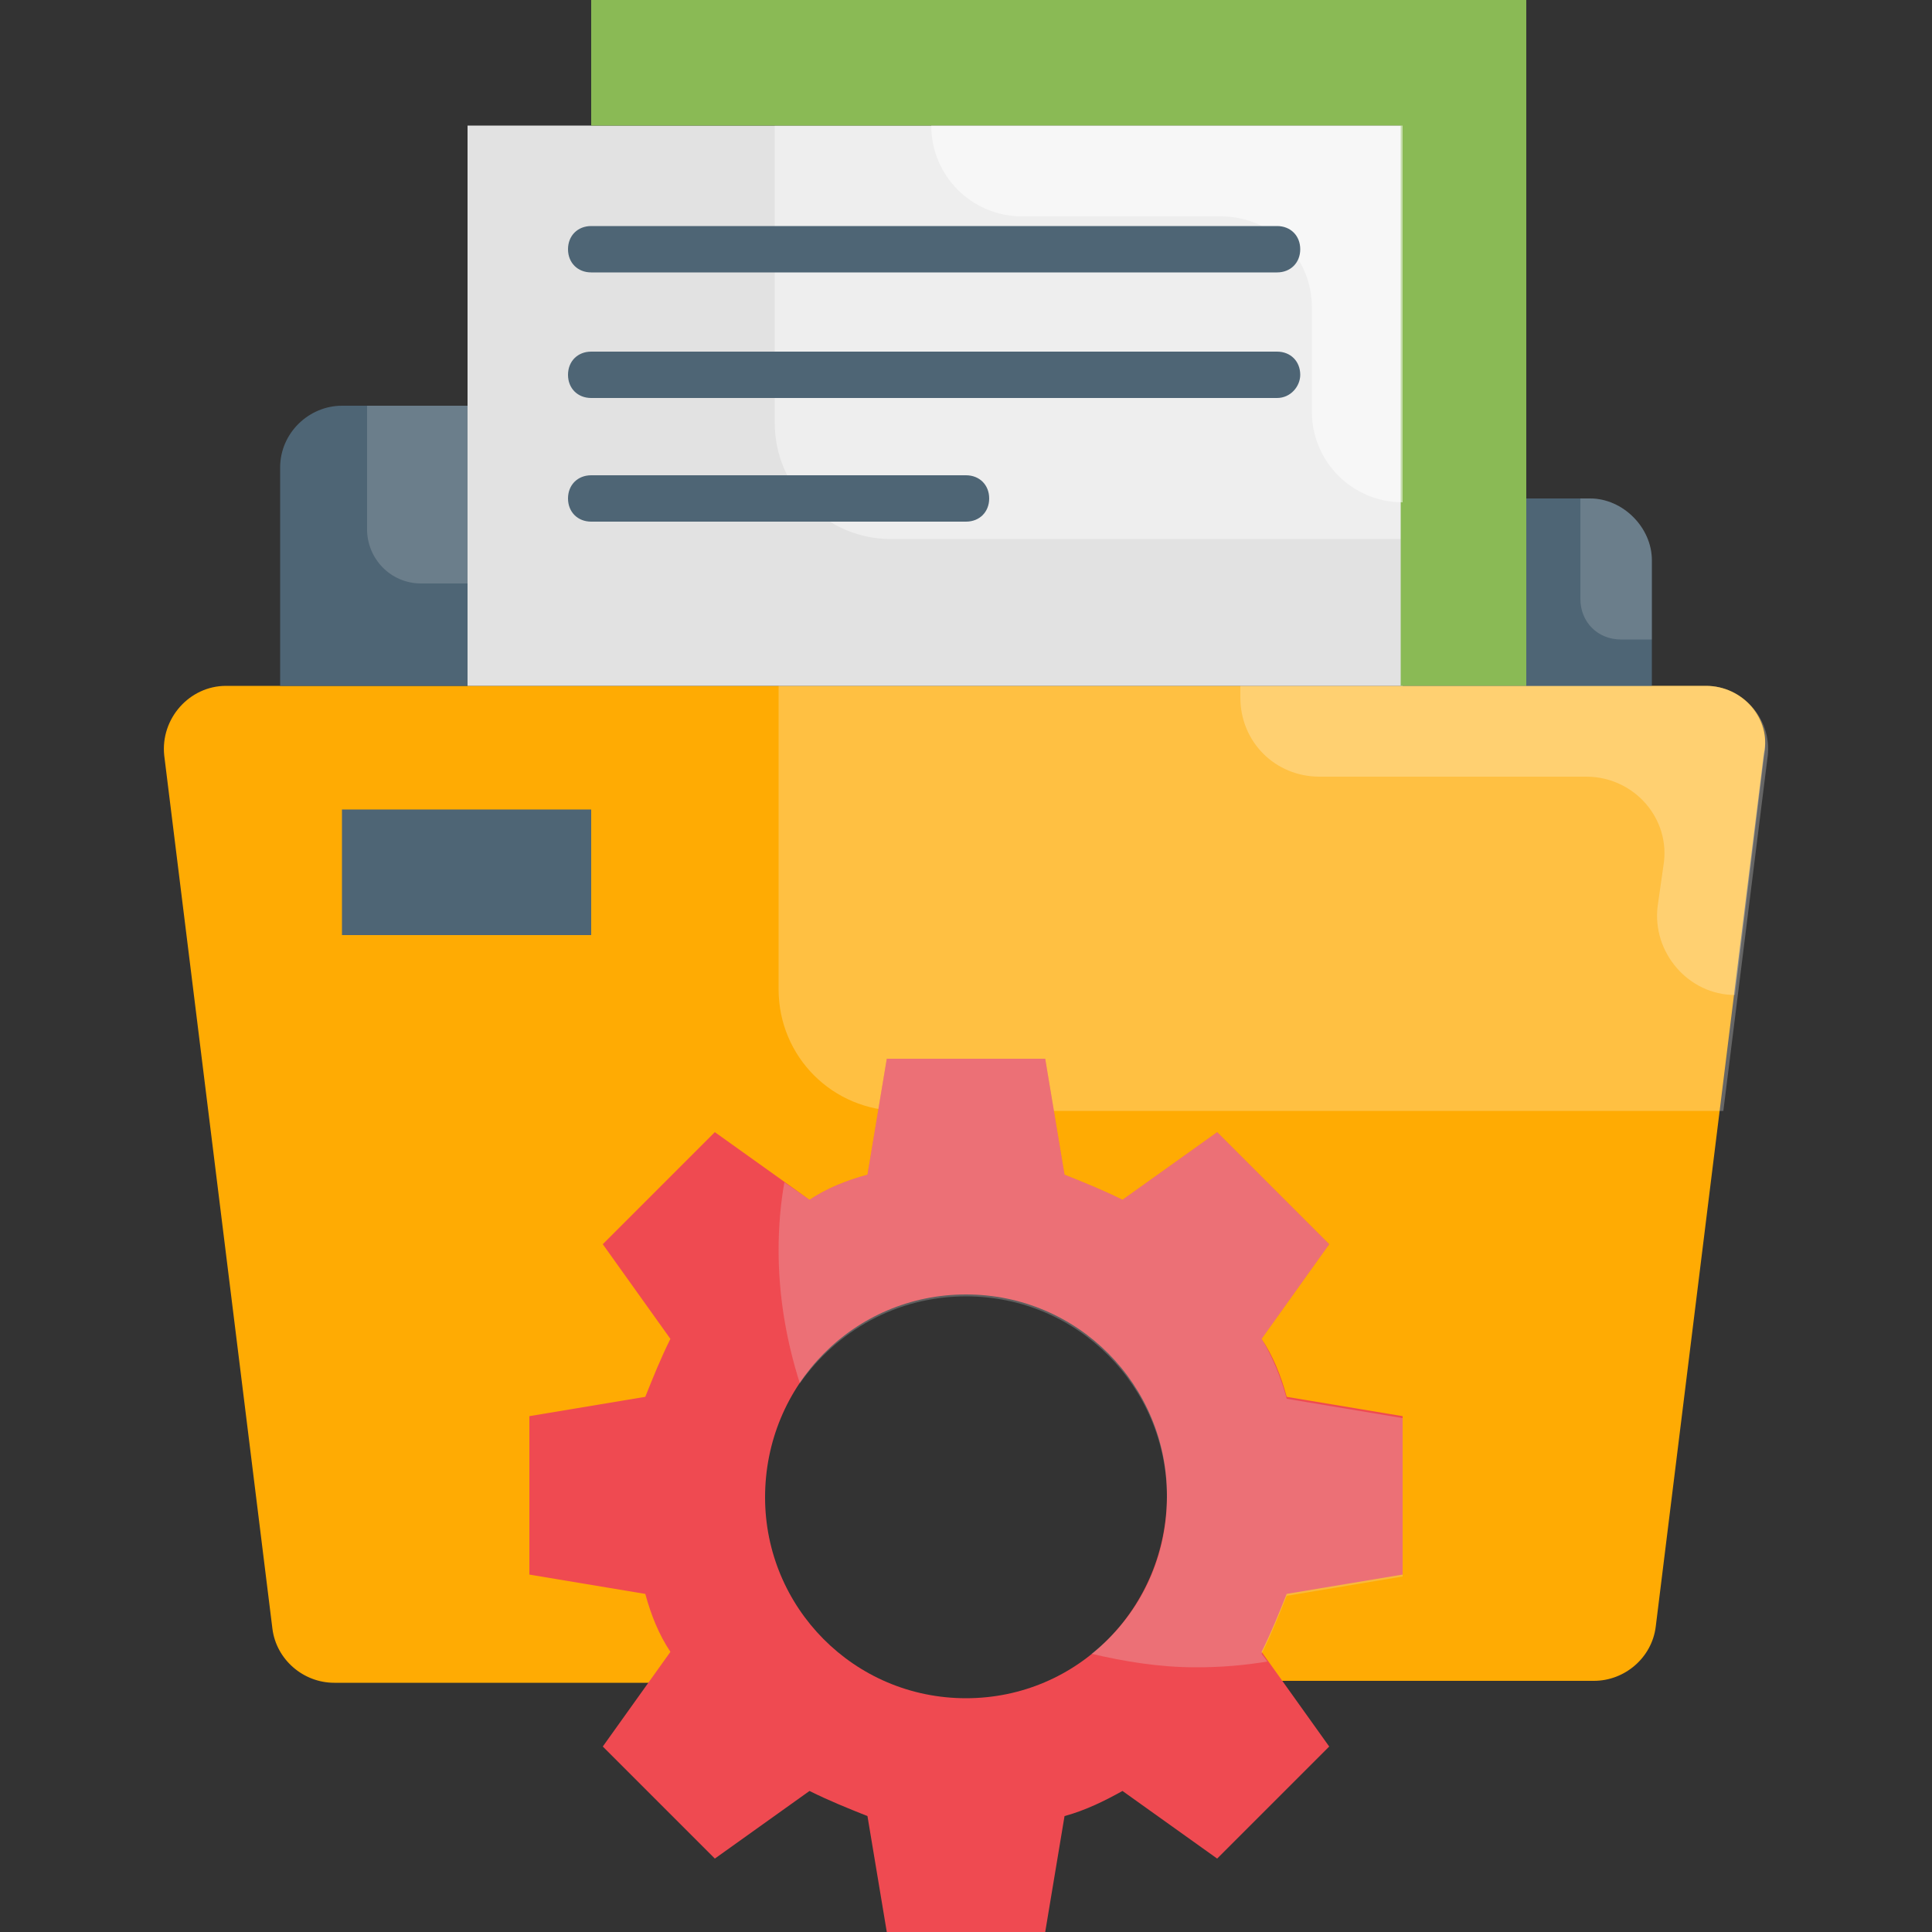
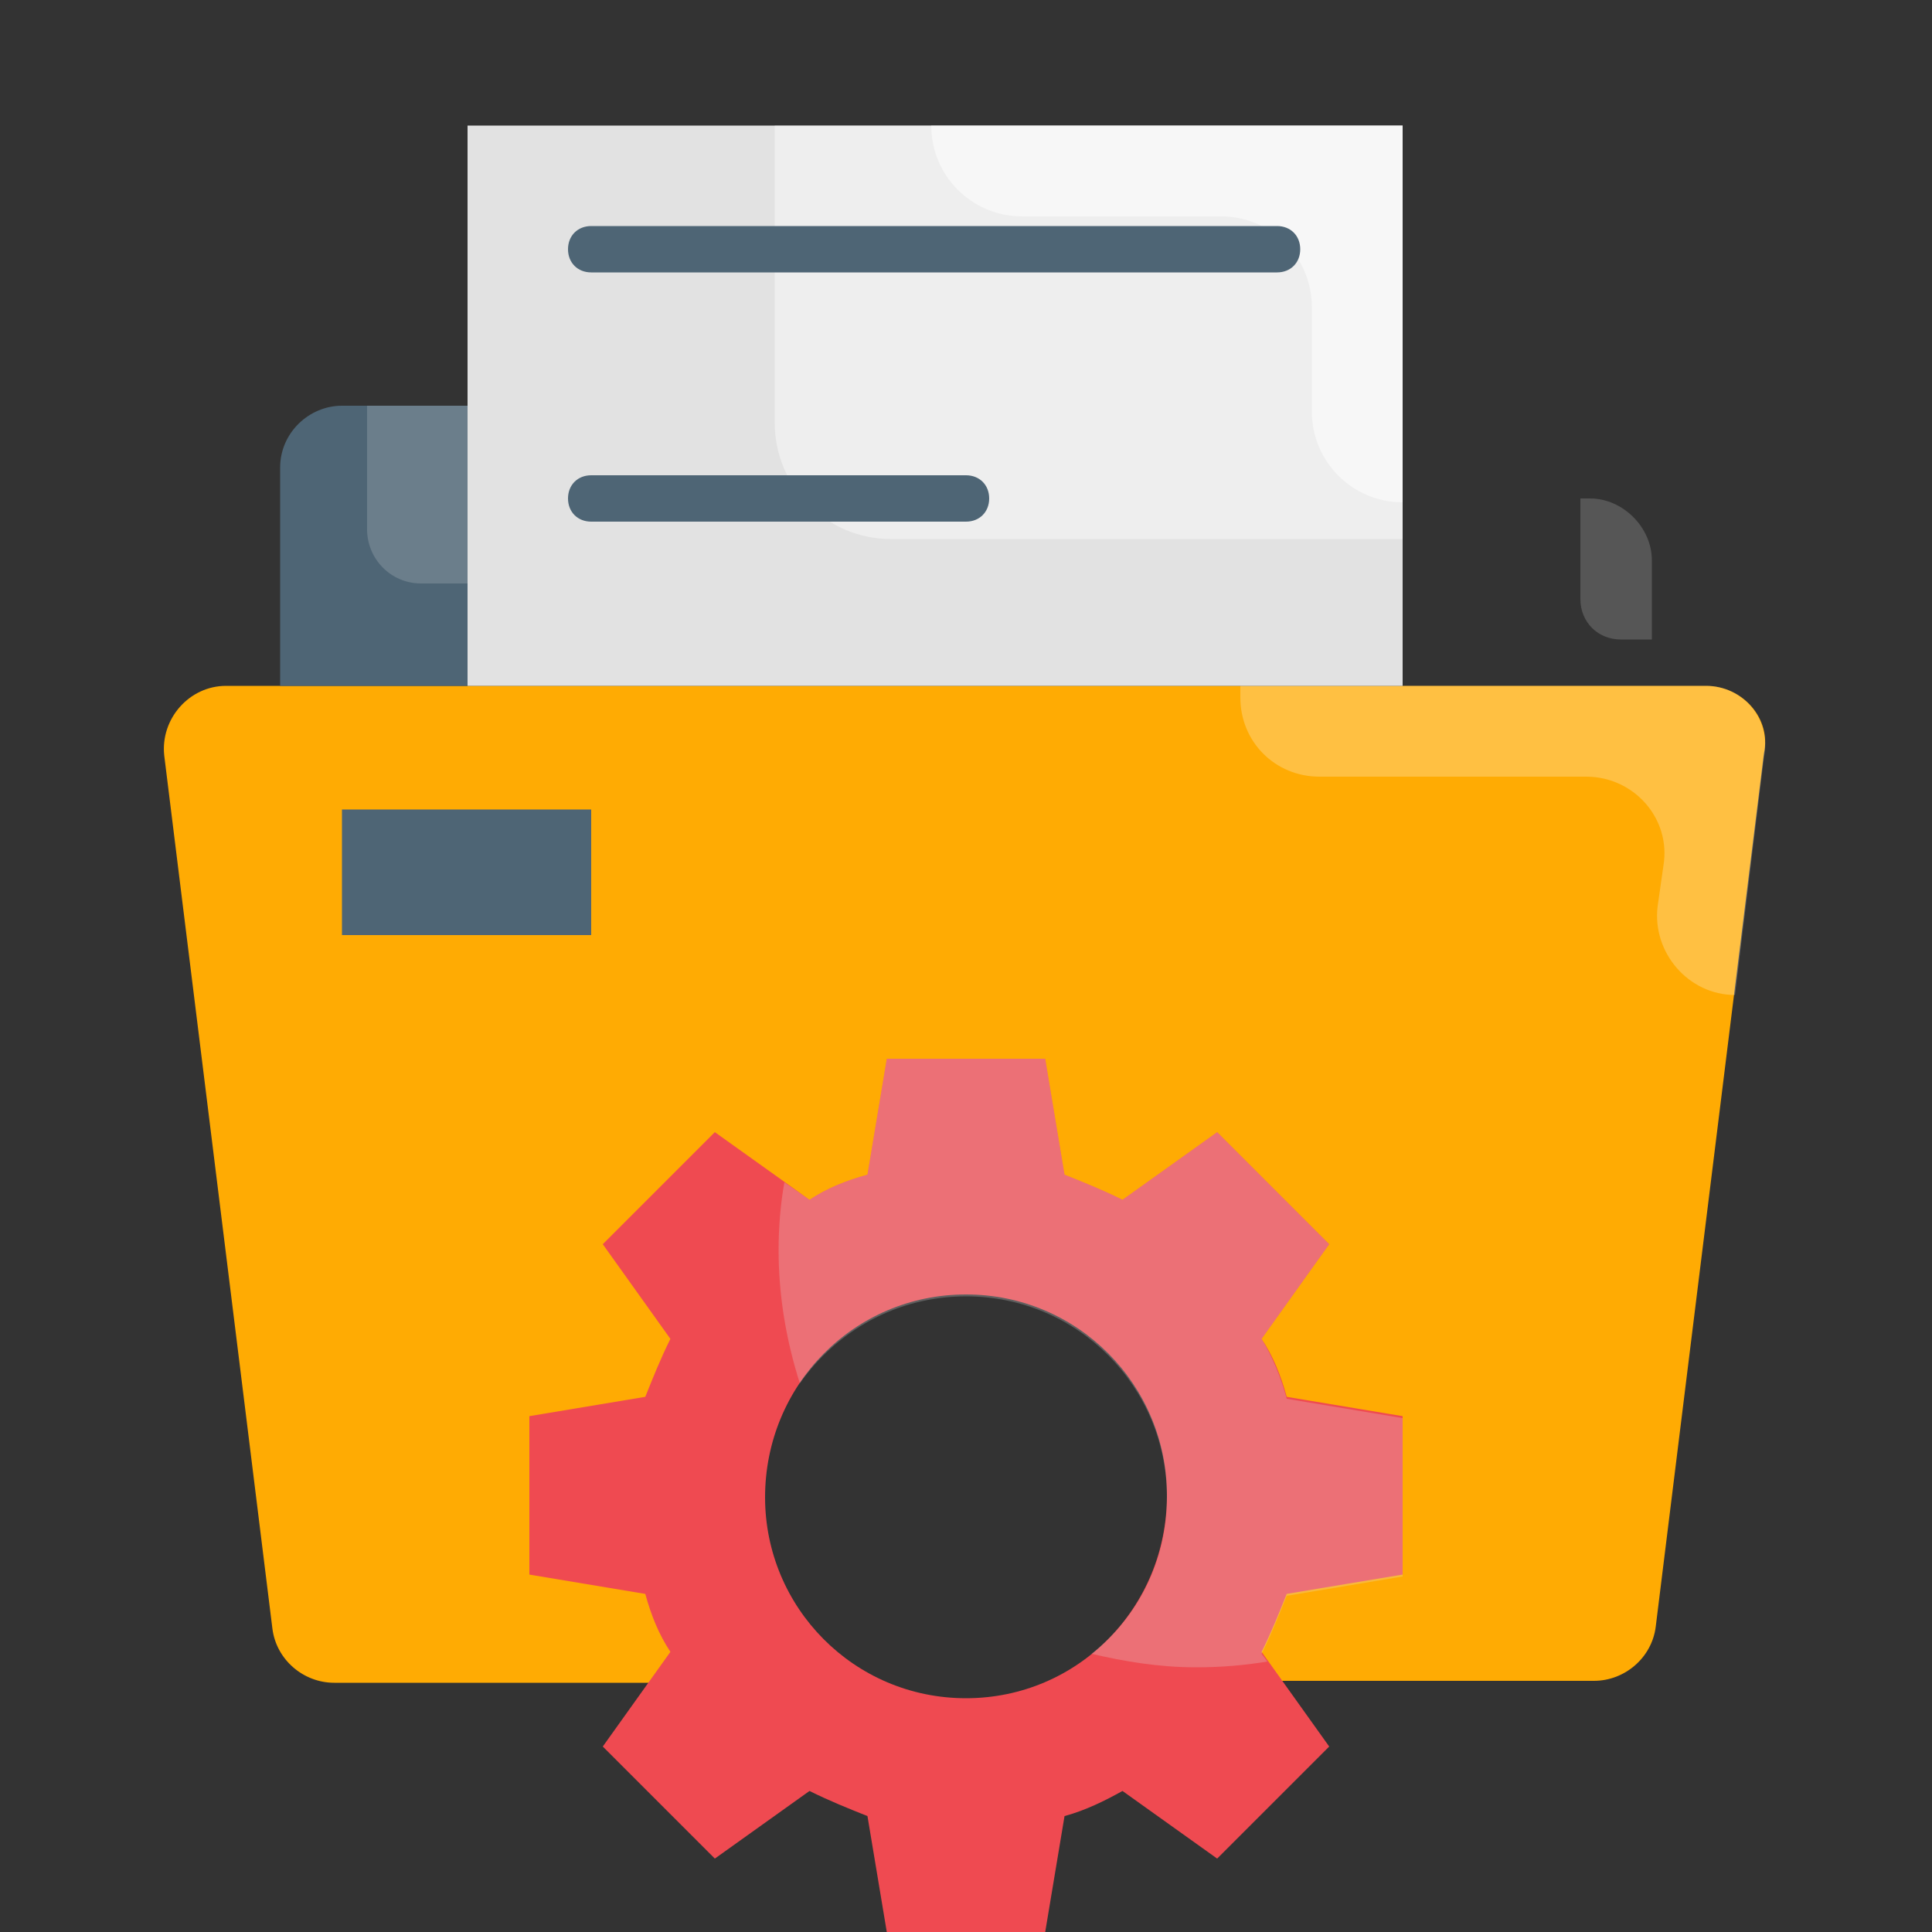
<svg xmlns="http://www.w3.org/2000/svg" version="1.1" id="Layer_1" x="0px" y="0px" width="100px" height="100px" viewBox="0 0 100 100" style="enable-background:new 0 0 100 100;" xml:space="preserve">
  <rect x="0" y="0" width="100" height="100" fill="#333333" stroke="none" />
  <style type="text/css">
	.st0{fill:#FFAB03;}
	.st1{fill:#E2E2E2;}
	.st2{opacity:0.4;}
	.st3{fill:#FFFFFF;}
	.st4{fill:#8ABA55;}
	.st5{fill:#4E6575;}
	.st6{opacity:0.2;}
	.st7{opacity:0.25;}
	.st8{fill:#EF4A51;}
	.st9{opacity:0.5;}
</style>
  <g>
    <g>
      <g>
        <path class="st0" d="M88.3,35.5H11.7c-1.9,0-3.4,1.7-3.2,3.6l5.6,45.2c0.2,1.6,1.6,2.8,3.2,2.8h20.5c-2.1-2.7-3.4-6-3.4-9.7     c0-8.6,6.9-15.5,15.5-15.5s15.5,6.9,15.5,15.5c0,2.3-0.5,4.4-1.4,6.3c-0.2,1.2-0.6,2.3-1.3,3.3h19.8c1.6,0,3-1.2,3.2-2.8     l5.6-45.2C91.7,37.2,90.2,35.5,88.3,35.5z" />
      </g>
      <g>
        <path class="st1" d="M24.2,6.5h48.4v29H24.2V6.5z" />
      </g>
      <g class="st2">
        <path class="st3" d="M40.1,21.9c0,3.3,2.7,6,6,6h26.5V6.5H40.1V21.9z" />
      </g>
      <g>
-         <path class="st4" d="M30.6,0v6.5h41.9v29H79V0H30.6z" />
-       </g>
+         </g>
      <g>
-         <path class="st5" d="M82.3,25.8H79v9.7h6.5V29C85.5,27.3,84,25.8,82.3,25.8z" />
-       </g>
+         </g>
      <g>
        <path class="st5" d="M14.5,24.2v11.3h9.7V21h-6.5C16,21,14.5,22.4,14.5,24.2z" />
      </g>
      <g class="st6">
        <path class="st1" d="M19,27.4c0,1.5,1.2,2.8,2.8,2.8h2.4V21H19V27.4z" />
      </g>
      <g>
        <path class="st5" d="M17.7,41.9h12.9v6.5H17.7V41.9z" />
      </g>
      <g class="st7">
-         <path class="st3" d="M88.3,35.5h-48v15.7c0,3.5,2.8,6.3,6.3,6.3h42.6l2.3-18.4C91.7,37.2,90.2,35.5,88.3,35.5z" />
-       </g>
+         </g>
      <g class="st7">
        <path class="st3" d="M88.3,35.5H64.2v0.6c0,2.3,1.8,4.1,4.1,4.1h13.8c2.5,0,4.4,2.2,4,4.6l-0.3,2.1c-0.3,2.4,1.6,4.6,4,4.6     l1.5-12.3C91.7,37.2,90.2,35.5,88.3,35.5L88.3,35.5z" />
      </g>
      <g>
        <path class="st8" d="M72.6,81.5v-8.2l-6-1c-0.3-1.1-0.7-2.1-1.3-3l3.5-4.9l-5.8-5.8l-4.9,3.5c-1-0.5-2-0.9-3-1.3l-1-6h-8.2l-1,6     c-1.1,0.3-2.1,0.7-3,1.3l-4.9-3.5l-5.8,5.8l3.5,4.9c-0.5,1-0.9,2-1.3,3l-6,1v8.2l6,1c0.3,1.1,0.7,2.1,1.3,3l-3.5,4.9l5.8,5.8     l4.9-3.5c1,0.5,2,0.9,3,1.3l1,6h8.2l1-6c1.1-0.3,2.1-0.8,3-1.3l4.9,3.5l5.8-5.8l-3.5-4.9c0.5-1,0.9-2,1.3-3L72.6,81.5z M50,87.9     c-5.8,0-10.4-4.7-10.4-10.4C39.6,71.7,44.2,67,50,67s10.4,4.7,10.4,10.4C60.4,83.2,55.8,87.9,50,87.9z" />
      </g>
      <g class="st7">
        <path class="st1" d="M65.3,69.3l3.5-4.9l-5.8-5.8l-4.9,3.5c-1-0.5-2-0.9-3-1.3l-1-6h-8.2l-1,6c-1.1,0.3-2.1,0.7-3,1.3l-1.3-0.9     c-0.2,1.1-0.3,2.3-0.3,3.5c0,2.4,0.4,4.7,1.1,6.9c1.9-2.7,5-4.5,8.6-4.5c5.8,0,10.4,4.7,10.4,10.4c0,3.3-1.5,6.2-3.9,8.1     c1.7,0.4,3.5,0.7,5.4,0.7c1.3,0,2.5-0.1,3.7-0.3l-0.3-0.4c0.5-1,0.9-2,1.3-3l6-1v-8.2l-6-1C66.3,71.3,65.9,70.3,65.3,69.3     L65.3,69.3z" />
      </g>
      <g class="st9">
        <path class="st3" d="M48.2,6.5c0,2.6,2.1,4.7,4.7,4.7h10.3c2.6,0,4.7,2.1,4.7,4.7v5.4c0,2.6,2.1,4.7,4.7,4.7V6.5L48.2,6.5z" />
      </g>
      <g class="st6">
        <path class="st1" d="M82.3,25.8h-0.5V31c0,1.2,0.9,2.1,2.1,2.1h1.6V29C85.5,27.3,84,25.8,82.3,25.8L82.3,25.8z" />
      </g>
    </g>
    <g>
      <g>
        <path class="st5" d="M66.1,14.1H30.6c-0.7,0-1.2-0.5-1.2-1.2s0.5-1.2,1.2-1.2h35.5c0.7,0,1.2,0.5,1.2,1.2S66.8,14.1,66.1,14.1z" />
      </g>
      <g>
-         <path class="st5" d="M66.1,20.6H30.6c-0.7,0-1.2-0.5-1.2-1.2c0-0.7,0.5-1.2,1.2-1.2h35.5c0.7,0,1.2,0.5,1.2,1.2     C67.3,20,66.8,20.6,66.1,20.6z" />
-       </g>
+         </g>
      <g>
        <path class="st5" d="M50,27H30.6c-0.7,0-1.2-0.5-1.2-1.2c0-0.7,0.5-1.2,1.2-1.2H50c0.7,0,1.2,0.5,1.2,1.2     C51.2,26.5,50.7,27,50,27z" />
      </g>
    </g>
  </g>
</svg>